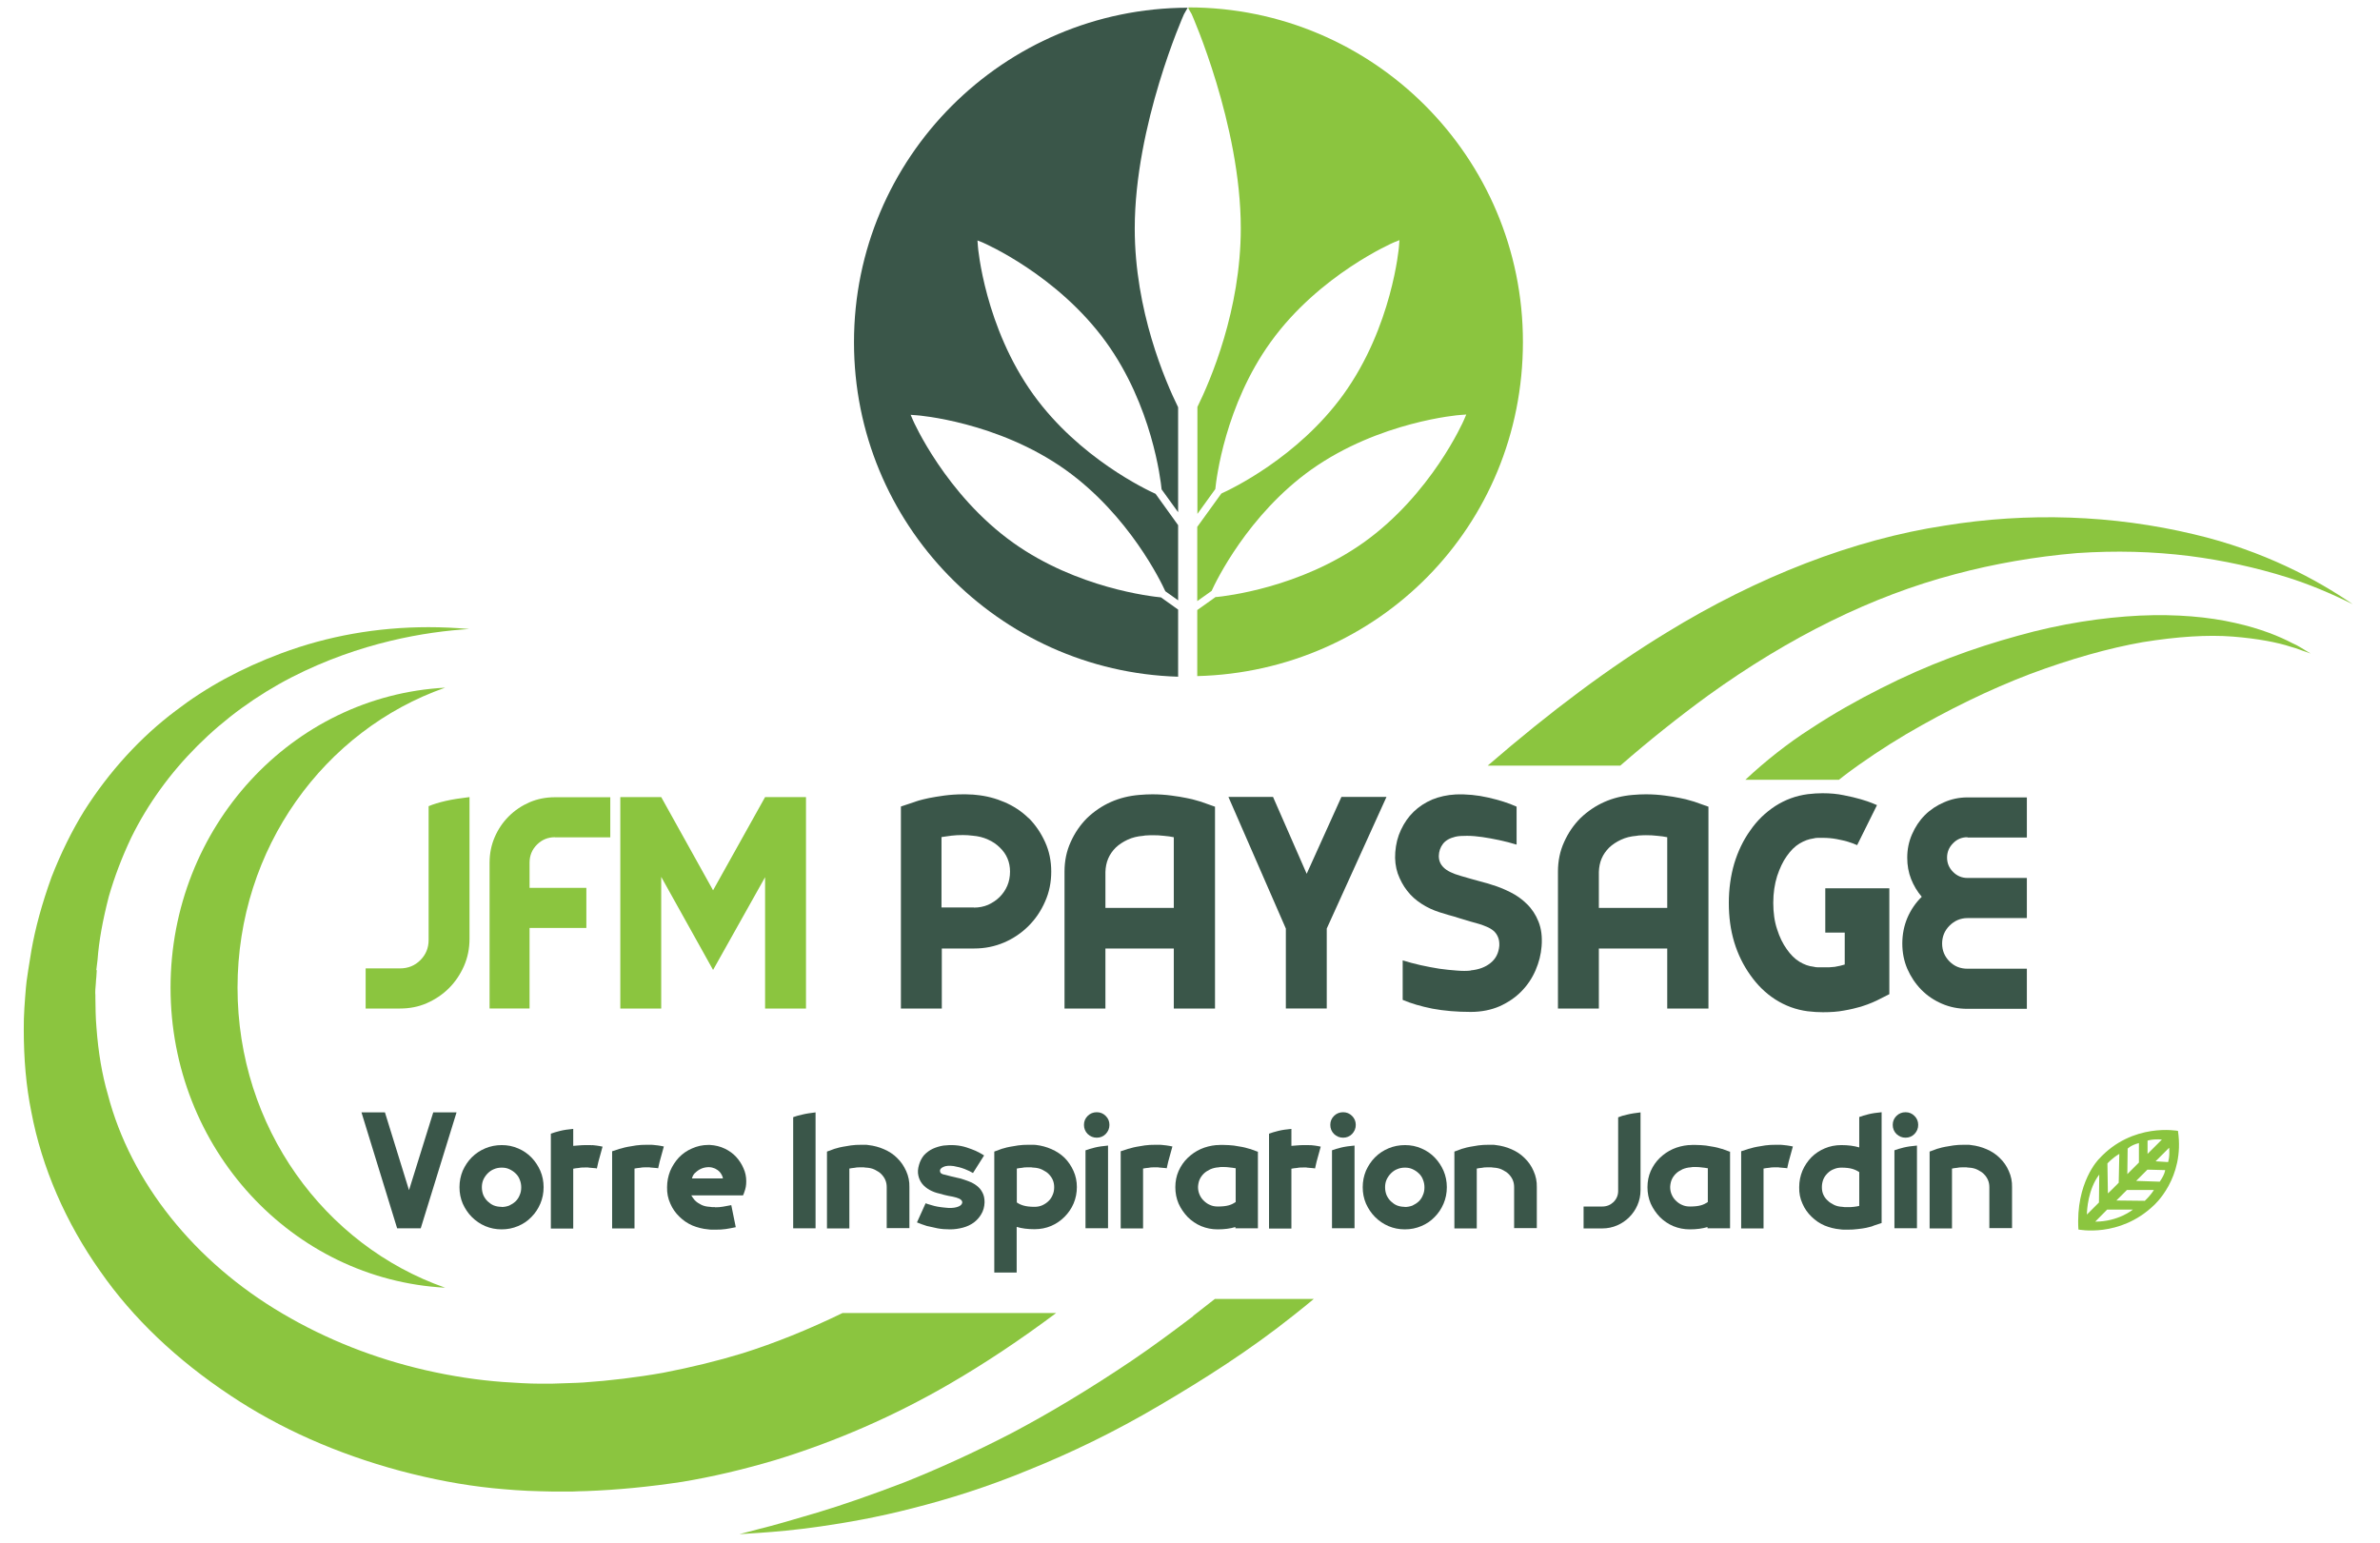
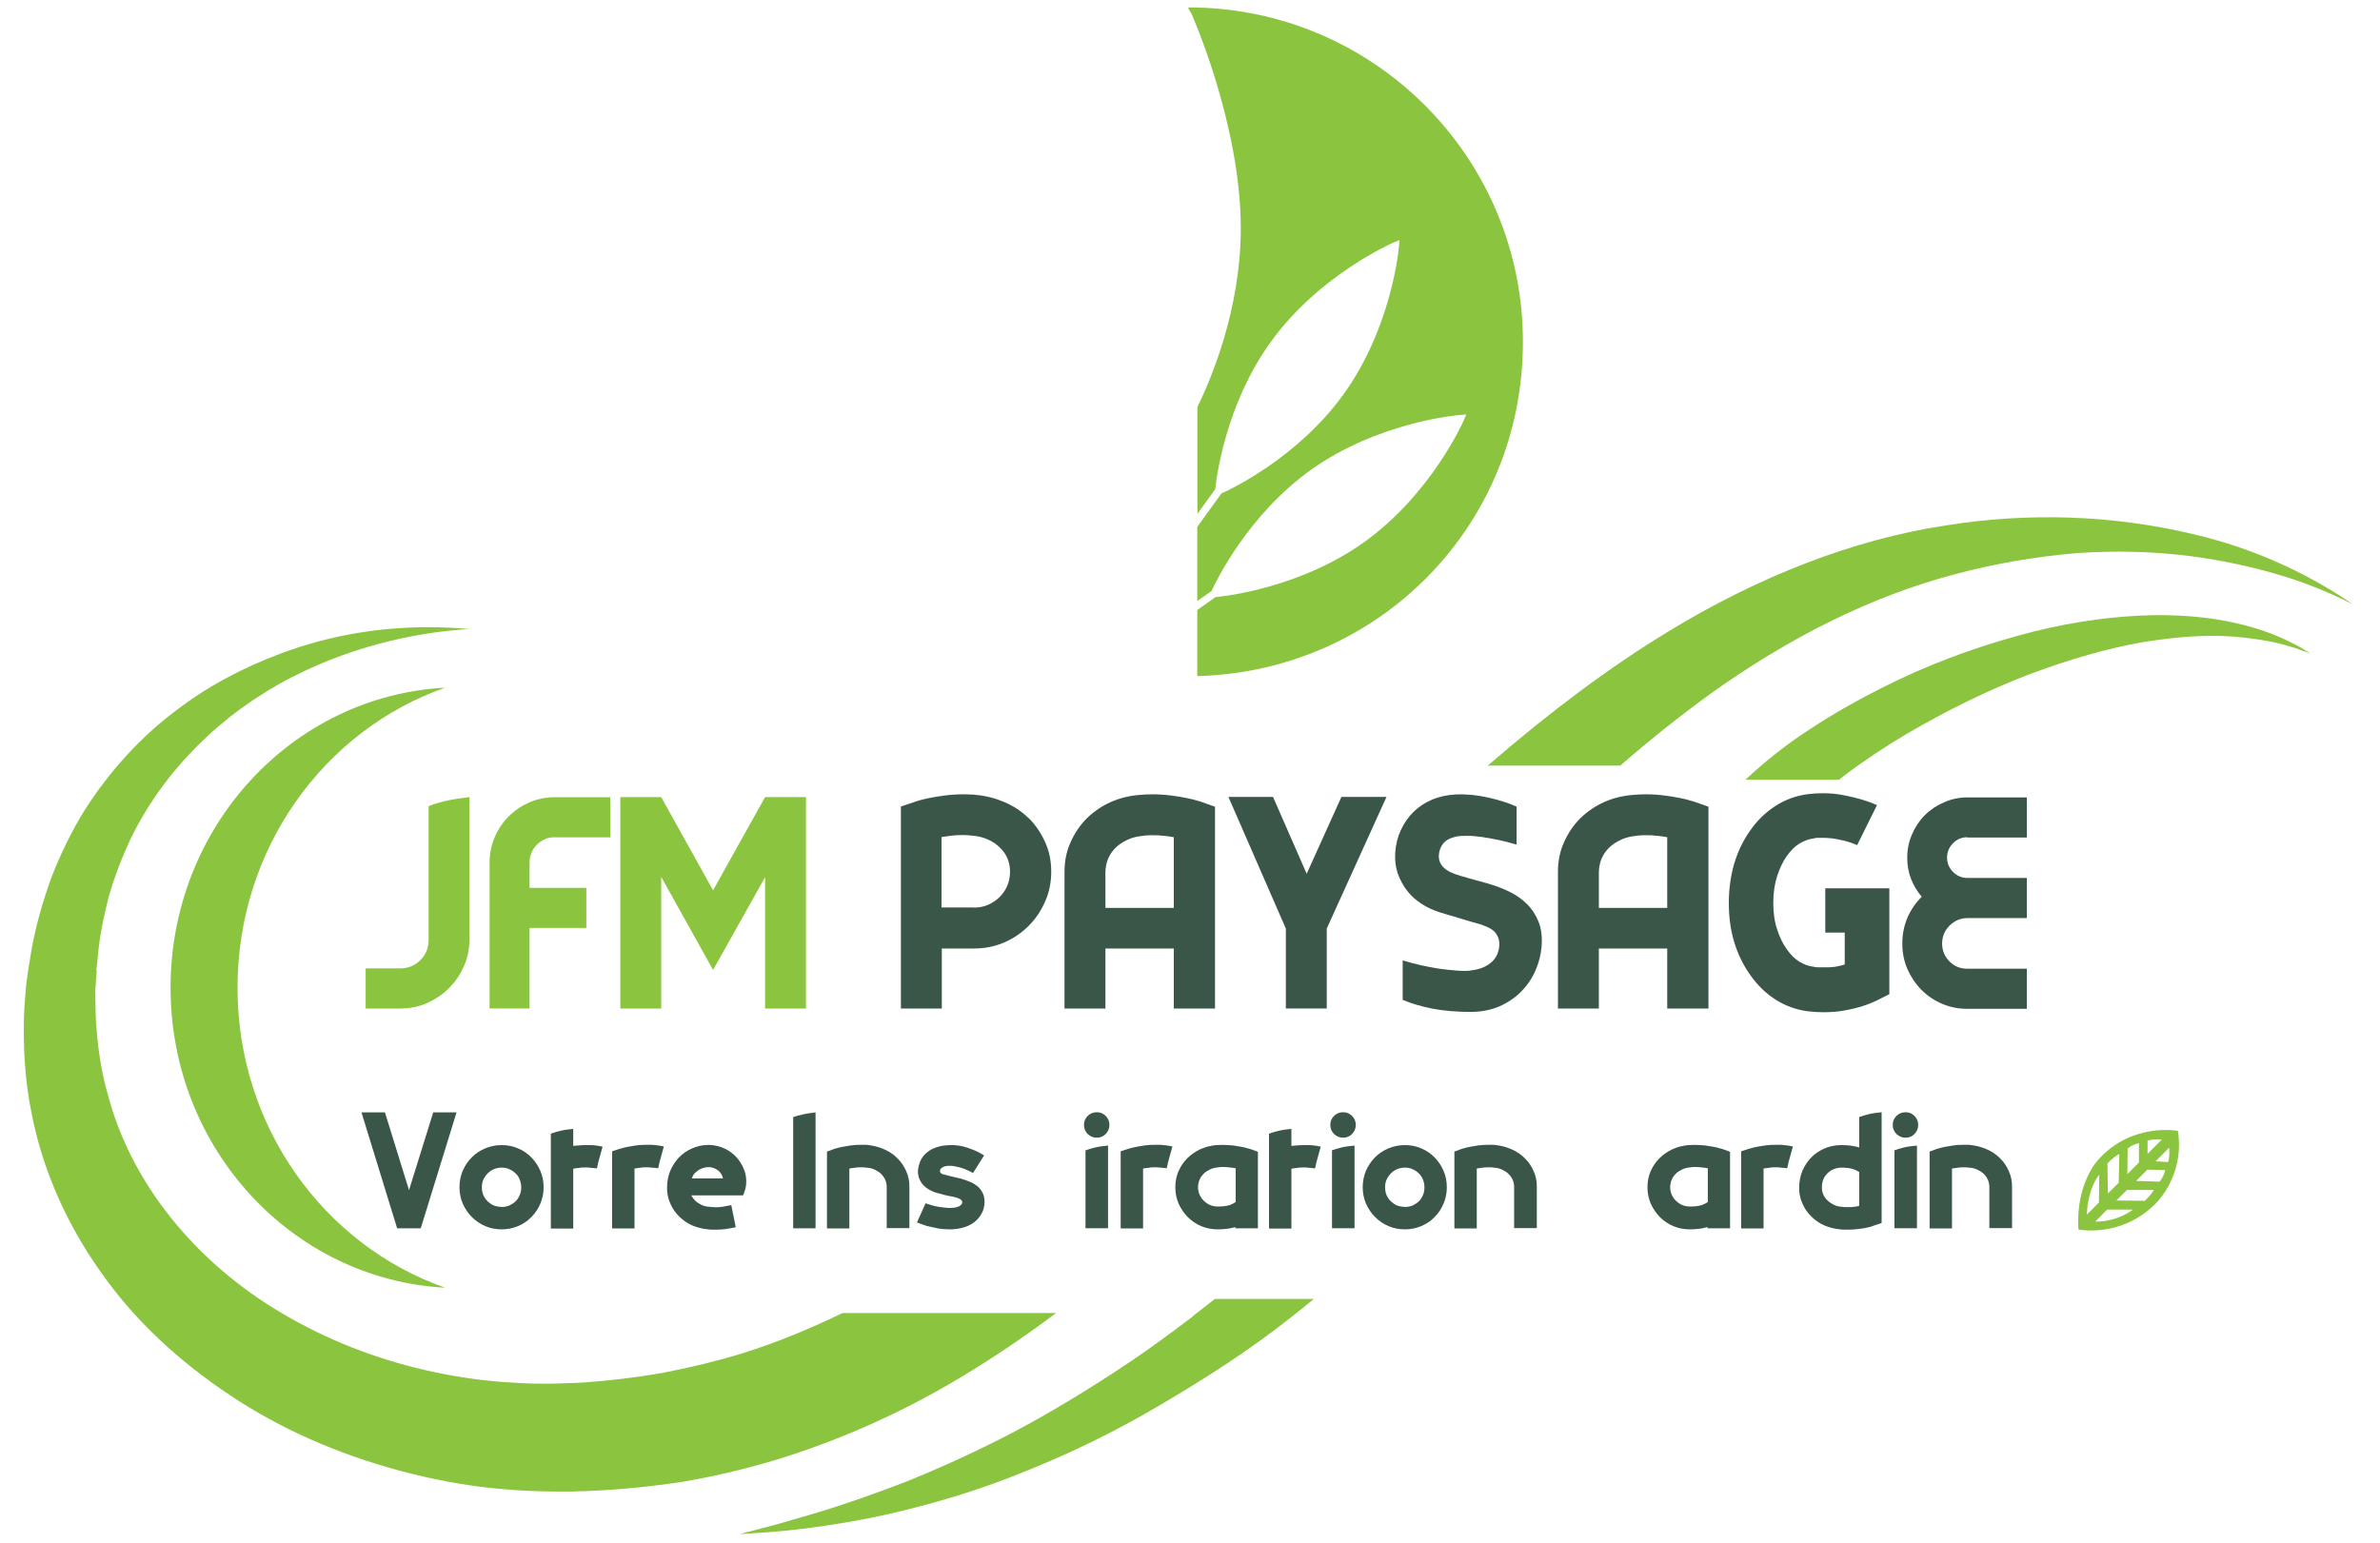
<svg xmlns="http://www.w3.org/2000/svg" id="a" viewBox="0 0 154.2 100">
  <defs>
    <clipPath id="b">
      <rect x="1.54" y=".5" width="151.13" height="99" fill="none" stroke-width="0" />
    </clipPath>
  </defs>
  <g clip-path="url(#b)">
    <path d="m125.99,34.06c-5.86.89-12.09,3.29-18.03,6.94-3.66,2.23-7.46,5.06-11.57,8.61h8.59c1.87-1.63,3.78-3.15,5.67-4.53,5.31-3.83,10.69-6.47,16.01-7.87,2.54-.68,5.2-1.14,7.9-1.37,2.55-.17,4.89-.11,7.31.19,2.18.28,4.31.75,6.32,1.38,1.39.44,2.75,1,4.24,1.74-2.3-1.58-5.77-3.47-10.29-4.53-5.23-1.25-10.76-1.44-16.15-.56h0Zm0,0" fill="#8bc53f" stroke-width="0" />
    <path d="m37.84,89.58c-.28.02-.6.03-.92.04l-1.21.04h-.57s-.1,0-.1,0c-.84,0-1.67-.06-2.45-.11-1.64-.12-3.34-.38-5.04-.77-3.3-.76-6.41-1.99-9.24-3.66-5.71-3.35-9.84-8.52-11.32-14.19-.38-1.3-.62-2.73-.74-4.34-.06-.68-.06-1.31-.07-1.92v-.17c-.02-.2,0-.5.03-.79,0-.13.02-.26.03-.38l.03-.45-.03-.03.08-.65c.09-1.24.33-2.55.73-4.11.37-1.28.84-2.52,1.45-3.81,2.14-4.36,5.84-8.05,10.41-10.4,4.42-2.26,8.69-2.95,11.49-3.12.01,0,.02,0,.03,0,0,0-.02,0-.03,0-.88-.08-1.77-.12-2.64-.12-3.32,0-6.53.57-9.53,1.69-2.62.98-4.86,2.2-6.84,3.72-2.27,1.7-4.32,3.94-5.94,6.5-.79,1.28-1.5,2.72-2.11,4.28-.62,1.72-1.05,3.29-1.31,4.78l-.2,1.24c-.02.13-.04.27-.06.41-.03.22-.07.44-.09.73-.07.84-.15,1.8-.14,2.7,0,1.94.15,3.69.49,5.36.68,3.61,2.23,7.17,4.46,10.32,2.11,3.04,4.96,5.75,8.46,8.07,3.18,2.12,6.87,3.76,10.95,4.86,2.11.56,4.07.93,6.01,1.13.91.09,2,.18,3.08.2l.87.02h1.21c.29-.02.58-.02.91-.03,2.06-.08,4.04-.27,6.22-.6,1.92-.32,3.9-.78,6.03-1.41,3.92-1.2,7.72-2.86,11.3-4.94,2.29-1.33,4.56-2.84,6.9-4.59h-13.84c-2.2,1.07-4.38,1.95-6.48,2.61-1.6.49-3.28.9-5.13,1.26-1.69.3-3.51.52-5.15.63h0Zm0,0" fill="#8bc53f" stroke-width="0" />
  </g>
  <path d="m77.31,85.28c-1.34,1.02-2.67,2-4,2.9-2.66,1.79-5.26,3.36-7.74,4.67-2.49,1.29-4.84,2.35-6.97,3.2-2.14.82-4.04,1.48-5.64,1.96-1.59.47-2.85.84-3.72,1.05-.87.23-1.33.35-1.33.35,0,0,.48-.03,1.37-.09.89-.06,2.21-.17,3.88-.41,1.67-.24,3.69-.59,5.97-1.18,2.29-.58,4.84-1.37,7.54-2.49,2.71-1.09,5.57-2.47,8.45-4.17,2.89-1.7,5.85-3.57,8.73-5.87.42-.33.85-.68,1.27-1.03h-6.41c-.47.37-.95.74-1.41,1.1h0Zm0,0" fill="#8bc53f" stroke-width="0" />
  <path d="m119.47,50.27c1.31-.99,2.66-1.88,4.02-2.69,2.73-1.6,5.45-2.92,8.05-3.91,2.6-.97,5.07-1.67,7.29-2.06,2.23-.36,4.21-.49,5.84-.36,1.62.13,2.91.38,3.75.66.43.11.74.26.96.32.22.08.33.12.33.12,0,0-.1-.06-.3-.18-.2-.11-.48-.32-.9-.5-.8-.42-2.04-.94-3.72-1.31-1.67-.38-3.76-.58-6.16-.47-2.39.12-5.07.51-7.91,1.31-2.84.78-5.85,1.87-8.87,3.41-1.51.76-3.04,1.62-4.54,2.61-1.46.93-2.94,2.1-4.23,3.31h6.06c.11-.08.21-.17.32-.25h0Zm0,0" fill="#8bc53f" stroke-width="0" />
  <path d="m15.39,64c0-9.04,5.63-16.7,13.45-19.44-9.91.53-17.79,9.02-17.79,19.44s7.88,18.91,17.79,19.44c-7.82-2.74-13.45-10.4-13.45-19.44h0Zm0,0" fill="#8bc53f" stroke-width="0" />
-   <path d="m55.33,22.17c0-11.95,9.68-21.64,21.62-21.67l-.24.42c-.03.06-3.19,7.18-3.19,13.89,0,5.31,1.97,9.87,2.81,11.58v6.8l-1.07-1.48c-.06-.63-.63-5.43-3.59-9.53-3.16-4.38-7.93-6.43-7.97-6.45l-.37-.15.03.4c0,.05.44,5.22,3.6,9.6,2.96,4.1,7.33,6.16,7.91,6.42l1.46,2.03v4.87l-.83-.59c-.26-.58-2.35-4.93-6.47-7.87-4.4-3.13-9.58-3.53-9.63-3.53l-.4-.03.16.37s2.1,4.8,6.5,7.93c4.12,2.93,8.93,3.47,9.56,3.53l1.11.79v4.35c-11.66-.35-21-9.92-21-21.66h0Zm0,0" fill="#3a5649" stroke-width="0" />
  <path d="m78.78,38.69c.63-.06,5.43-.6,9.56-3.53,4.4-3.13,6.48-7.88,6.5-7.93l.16-.37-.4.03c-.05,0-5.22.41-9.63,3.53-4.12,2.93-6.21,7.29-6.47,7.87l-.93.66v-4.81l1.56-2.16c.58-.26,4.95-2.32,7.91-6.42,3.16-4.38,3.6-9.55,3.6-9.6l.03-.4-.37.15s-4.82,2.07-7.97,6.45c-2.96,4.1-3.53,8.9-3.59,9.53l-1.16,1.61v-6.93c.84-1.71,2.81-6.27,2.81-11.58,0-6.71-3.16-13.83-3.19-13.89l-.2-.34v-.08c11.97,0,21.67,9.7,21.67,21.67s-9.4,21.36-21.1,21.66v-4.28l1.21-.86Zm0,0" fill="#8bc53f" stroke-width="0" />
  <path d="m141.11,73.28c.46,3.08-1.58,4.84-1.58,4.84-2.21,2.1-4.87,1.55-4.87,1.55-.19-3.06,1.33-4.57,1.33-4.57,2.18-2.39,5.12-1.82,5.12-1.82h0Zm-5.36,5.88c1.5,0,2.44-.78,2.44-.78h-1.67s-.77.78-.77.78Zm1.37-1.37l1.84.02s.33-.29.59-.7h-1.75s-.68.68-.68.68Zm1.27-1.27l1.54.05c.34-.49.35-.75.35-.75l-1.15-.03-.73.73Zm1.27-1.27l.81.05s.12-.32.07-.93l-.89.89Zm.41-1.41c-.59-.05-.93.07-.93.07v.86s.93-.93.93-.93Zm-1.49,1.49v-1.26c-.52.13-.73.36-.73.36l-.02,1.65.75-.75Zm-3.37,3.37l.78-.78.02-1.81c-.73.95-.8,2.32-.8,2.59h0Zm1.33-3.31l.03,1.94.19-.18.51-.51.04-1.87c-.49.29-.77.62-.77.62h0Zm0,0" fill="#8bc53f" stroke-width="0" />
  <path d="m29.58,72.08l-2.32,7.51h-1.53l-2.31-7.51h1.52l1.56,5.04,1.57-5.04h1.52Zm4.86,2.93c.24.25.43.54.57.86.14.33.21.68.21,1.06s-.07.73-.21,1.06c-.14.33-.33.62-.58.87-.24.25-.53.45-.87.59-.33.14-.68.21-1.06.21s-.73-.07-1.06-.21c-.33-.14-.62-.34-.87-.59-.25-.25-.44-.54-.59-.87-.14-.33-.21-.68-.21-1.06s.07-.73.21-1.07c.15-.33.34-.62.59-.87.25-.25.54-.44.87-.58.33-.14.69-.21,1.07-.21s.73.07,1.07.22c.33.14.62.34.86.59h0Zm-1.94,3.2c.17,0,.33-.03.49-.09.15-.07.29-.16.41-.27.12-.12.21-.25.27-.41.07-.15.1-.32.1-.5s-.03-.34-.1-.51c-.06-.16-.15-.29-.27-.4-.11-.11-.25-.2-.4-.27-.15-.07-.31-.1-.49-.1-.18,0-.35.03-.51.1-.15.06-.28.15-.4.27-.11.11-.21.25-.28.4-.07.16-.1.32-.1.5s.03.34.09.5c.07.16.16.29.28.41.12.11.25.21.4.27.15.06.32.09.49.09h0Zm0,0" fill="#3a5649" stroke-width="0" />
  <path d="m38.37,74.2c.21.02.37.04.47.06.1.02.17.03.2.04l-.27.98-.1.44s0,0-.01-.01c-.02,0-.04,0-.05-.01-.08-.01-.19-.02-.35-.03-.06,0-.11-.01-.16-.02-.05,0-.1,0-.16,0-.15,0-.3,0-.43.03-.14.01-.26.03-.37.05v3.88h-1.45v-6.15c.16-.06.36-.12.6-.18.24-.06.52-.1.85-.13v1.1c.12-.01.24-.02.38-.03.13-.01.27-.02.42-.02.07,0,.14,0,.21,0,.07,0,.15,0,.22.01h0Zm0,0" fill="#3a5649" stroke-width="0" />
  <path d="m39.66,79.59v-4.99l.49-.16s.07-.01.16-.04c.09-.03.21-.06.37-.09.15-.03.34-.06.54-.09.21-.03.44-.04.69-.04.07,0,.14,0,.21,0,.07,0,.15,0,.22.01.21.02.37.04.47.06.1.02.17.03.2.04l-.27.98-.1.44s-.01,0-.01-.01c-.02,0-.04,0-.05-.01-.08-.01-.19-.02-.35-.03-.06,0-.11-.01-.16-.02-.05,0-.1,0-.16,0-.15,0-.29,0-.43.03-.14.01-.26.03-.37.05v3.88h-1.45Zm0,0" fill="#3a5649" stroke-width="0" />
  <path d="m46.34,78.23c.17,0,.34-.01.5-.04.16-.03.34-.06.54-.1l.29,1.43c-.24.05-.45.09-.65.12-.19.03-.42.04-.68.04-.08,0-.15,0-.23,0-.08,0-.15-.01-.23-.02-.36-.03-.7-.12-1.02-.25-.32-.14-.6-.33-.84-.57-.25-.24-.45-.52-.59-.85-.15-.33-.22-.68-.21-1.06,0-.37.07-.72.2-1.05.14-.33.33-.62.56-.87.24-.25.52-.45.85-.59.33-.15.68-.23,1.06-.23h.1c.36.02.68.1.97.24.29.14.54.32.74.54.2.22.36.47.47.73.12.26.18.54.18.84,0,.14-.01.26-.03.37-.02.11-.05.21-.08.29-.03.1-.06.18-.1.26h-3.35c.07.12.15.23.23.32.12.12.26.21.42.29.16.08.35.12.55.13.05,0,.11.02.16.02.06,0,.12,0,.17,0h0Zm-1.31-2.23s-.08.09-.11.14c-.03.05-.06.12-.09.22h2.01c-.02-.1-.04-.17-.08-.23-.03-.06-.07-.12-.12-.18-.09-.1-.19-.17-.31-.23-.12-.05-.25-.09-.4-.09h-.02s0,0-.02,0c-.34.01-.62.14-.86.38h0Zm0,0" fill="#3a5649" stroke-width="0" />
  <path d="m51.39,79.59v-7.2c.16-.06.36-.12.6-.17.24-.06.52-.1.85-.14v7.51h-1.45Zm0,0" fill="#3a5649" stroke-width="0" />
  <path d="m57.45,79.59v-2.66c0-.18-.03-.33-.09-.47-.06-.14-.15-.27-.27-.39-.11-.11-.26-.2-.42-.28-.16-.08-.35-.12-.54-.13-.06,0-.11-.01-.17-.02-.06,0-.12,0-.17,0-.14,0-.28,0-.41.03-.13.01-.24.03-.35.05v3.88h-1.45v-4.98l.49-.18s.06-.01.15-.04c.09-.03.21-.06.37-.09.15-.03.33-.06.54-.09.21-.03.43-.04.67-.04h.23c.08,0,.16,0,.25.02.35.04.68.13,1,.27.32.14.6.32.84.56.25.24.44.52.59.85.15.33.22.68.21,1.05v2.1c0,.16,0,.3,0,.4,0,.1,0,.15,0,.15h-1.46Zm0,0" fill="#3a5649" stroke-width="0" />
  <path d="m63.79,77.91c-.01.29-.08.54-.21.76-.12.21-.29.4-.49.55-.21.15-.44.26-.71.33-.27.07-.54.11-.83.11s-.56-.02-.82-.07c-.25-.05-.48-.1-.68-.15-.23-.07-.44-.15-.64-.23l.56-1.24c.05.02.19.07.41.13.22.07.5.12.83.15.31.04.57.03.78-.03.21-.06.32-.15.35-.27.03-.15-.1-.27-.38-.35-.14-.04-.31-.08-.51-.11-.19-.04-.39-.09-.59-.15-.23-.05-.44-.13-.64-.24-.19-.11-.35-.24-.47-.39-.12-.15-.21-.34-.25-.54-.05-.21-.03-.43.04-.68.07-.25.18-.46.33-.64.16-.17.35-.31.56-.41.22-.1.45-.17.7-.21.25-.03.51-.04.77-.02.26.02.5.07.72.14.22.07.42.15.59.22.19.09.38.19.55.3l-.72,1.14c-.13-.08-.31-.17-.54-.26-.24-.09-.47-.15-.71-.19-.29-.04-.51-.02-.66.05-.15.07-.23.15-.23.25,0,.07.02.12.06.16.05.04.1.06.16.08.03,0,.09.02.18.04.09.02.19.05.3.08.11.03.22.05.34.08.12.03.22.05.31.07.16.05.34.11.52.18.18.07.36.16.51.28.15.11.28.26.37.44.1.18.14.39.14.64h0Zm0,0" fill="#3a5649" stroke-width="0" />
-   <path d="m65.87,82.46h-1.45v-7.84l.49-.18s.06-.01.15-.04c.09-.03.21-.06.37-.09.15-.03.33-.06.54-.09.21-.03.43-.04.67-.04.08,0,.15,0,.23,0,.08,0,.16,0,.25.01.35.04.68.13,1,.27.32.14.6.32.85.56.24.24.43.52.58.85.15.33.22.68.22,1.05s-.07.73-.21,1.06c-.14.33-.34.62-.59.87-.25.25-.54.45-.87.59-.33.14-.69.21-1.07.21-.45,0-.84-.05-1.16-.15v2.95Zm0-4.55c.13.09.27.16.45.21.18.05.41.08.71.08.18,0,.34-.03.5-.1.15-.07.29-.16.4-.27.12-.11.21-.25.27-.4.07-.15.1-.32.1-.5s-.03-.33-.09-.47c-.06-.14-.15-.27-.27-.39-.11-.11-.26-.2-.42-.28-.16-.08-.35-.12-.54-.13-.06,0-.11-.01-.17-.02-.06,0-.12,0-.17,0-.14,0-.28,0-.41.03-.13.01-.24.03-.35.05v2.2Zm0,0" fill="#3a5649" stroke-width="0" />
  <path d="m71.06,73.72c-.23,0-.42-.08-.59-.24-.16-.16-.24-.36-.24-.59s.08-.42.24-.58c.16-.16.36-.24.59-.24s.42.08.58.24c.16.16.24.35.24.58s-.08.42-.24.59c-.16.16-.35.24-.58.24h0Zm-.73.82c.16-.06.36-.12.6-.18.24-.06.53-.1.86-.13v5.36h-1.46v-5.05Zm0,0" fill="#3a5649" stroke-width="0" />
  <path d="m72.61,79.59v-4.99l.49-.16s.07-.01.16-.04c.09-.03.21-.06.37-.09.15-.03.34-.06.54-.09.21-.03.44-.04.69-.04.07,0,.14,0,.21,0,.07,0,.15,0,.22.01.21.02.37.04.47.06.1.02.17.03.2.04l-.27.98-.1.44s-.01,0-.01-.01c-.02,0-.04,0-.05-.01-.08-.01-.19-.02-.35-.03-.06,0-.11-.01-.16-.02-.05,0-.1,0-.16,0-.15,0-.3,0-.43.03-.14.01-.26.03-.37.05v3.88h-1.45Zm0,0" fill="#3a5649" stroke-width="0" />
  <path d="m81.5,74.61v4.98h-1.46v-.08c-.33.1-.71.15-1.15.15-.38,0-.73-.07-1.07-.21-.33-.14-.62-.34-.87-.59-.24-.25-.44-.54-.59-.87-.14-.33-.21-.68-.21-1.06s.07-.73.21-1.05c.15-.33.34-.61.59-.85.51-.49,1.12-.76,1.85-.83.08,0,.16,0,.24-.01.08,0,.16,0,.23,0,.24,0,.47.02.67.04.21.03.39.06.54.09.15.03.27.06.36.09.09.03.15.04.16.04l.49.18Zm-1.46,1.09c-.11-.02-.22-.04-.35-.05-.13-.02-.27-.03-.4-.03-.06,0-.11,0-.17,0-.06,0-.11.01-.16.02-.2.01-.39.06-.55.13-.16.08-.31.17-.42.28-.12.12-.21.25-.27.39-.06.14-.09.3-.1.47,0,.18.03.34.1.5.07.16.16.29.28.4.11.11.25.21.4.27.15.07.32.1.51.1.3,0,.54-.03.71-.08.18-.05.32-.13.44-.21v-2.2Zm0,0" fill="#3a5649" stroke-width="0" />
  <path d="m84.9,74.2c.21.02.37.04.47.06.1.02.17.03.2.04l-.27.98-.1.44s0,0-.01-.01c-.02,0-.04,0-.05-.01-.08-.01-.19-.02-.35-.03-.05,0-.11-.01-.16-.02-.05,0-.1,0-.16,0-.15,0-.29,0-.43.03-.14.01-.26.03-.37.05v3.88h-1.45v-6.15c.16-.06.36-.12.6-.18.24-.06.52-.1.85-.13v1.1c.12-.01.24-.02.38-.03.13-.01.27-.02.42-.02.07,0,.14,0,.21,0,.07,0,.15,0,.22.01h0Zm0,0" fill="#3a5649" stroke-width="0" />
  <path d="m87.02,73.72c-.23,0-.42-.08-.59-.24-.16-.16-.24-.36-.24-.59s.08-.42.24-.58c.16-.16.36-.24.59-.24s.42.08.58.24c.16.16.24.35.24.58s-.08.42-.24.59c-.16.16-.35.24-.58.24h0Zm-.73.82c.16-.06.36-.12.6-.18.24-.06.53-.1.87-.13v5.36h-1.46v-5.05Zm0,0" fill="#3a5649" stroke-width="0" />
  <path d="m92.96,75.01c.24.25.43.54.57.86.14.33.21.68.21,1.06s-.07.73-.21,1.06c-.14.33-.33.62-.58.87-.24.25-.53.45-.87.59-.33.14-.68.21-1.06.21s-.73-.07-1.06-.21c-.33-.14-.62-.34-.87-.59-.25-.25-.44-.54-.59-.87-.14-.33-.21-.68-.21-1.06s.07-.73.21-1.07c.15-.33.34-.62.59-.87.25-.25.54-.44.87-.58.33-.14.69-.21,1.07-.21s.73.07,1.07.22c.33.14.62.34.86.59h0Zm-1.94,3.2c.17,0,.33-.03.49-.09.15-.07.29-.16.41-.27.12-.12.21-.25.27-.41.07-.15.1-.32.1-.5s-.03-.34-.1-.51c-.06-.16-.15-.29-.27-.4-.11-.11-.25-.2-.4-.27-.15-.07-.31-.1-.49-.1-.18,0-.35.03-.51.1-.15.06-.28.15-.4.27-.11.11-.21.25-.28.4-.07.16-.1.32-.1.5s.03.34.09.5c.07.16.16.29.28.41.12.11.25.21.4.27.15.06.32.09.49.09h0Zm0,0" fill="#3a5649" stroke-width="0" />
  <path d="m98.1,79.59v-2.66c0-.18-.03-.33-.09-.47-.06-.14-.15-.27-.27-.39-.11-.11-.26-.2-.42-.28-.16-.08-.35-.12-.54-.13-.05,0-.11-.01-.17-.02-.06,0-.12,0-.17,0-.14,0-.28,0-.41.03-.13.01-.24.03-.35.05v3.88h-1.45v-4.98l.49-.18s.06-.01.15-.04c.09-.03.21-.06.37-.09.15-.03.33-.06.54-.09.21-.03.43-.04.67-.04h.23c.08,0,.16,0,.25.02.35.04.68.13,1,.27.32.14.6.32.84.56.25.24.45.52.59.85.15.33.22.68.21,1.05v2.1c0,.16,0,.3,0,.4,0,.1,0,.15,0,.15h-1.46Zm0,0" fill="#3a5649" stroke-width="0" />
-   <path d="m104.84,72.4c.16-.07.36-.13.6-.18.24-.06.52-.1.85-.14v5.04c0,.35-.07.67-.2.97-.13.3-.31.56-.53.78-.22.22-.48.4-.78.53-.3.13-.62.2-.97.2h-1.21v-1.42h1.21c.29,0,.53-.1.73-.29.2-.2.3-.44.3-.72v-4.76Zm0,0" fill="#3a5649" stroke-width="0" />
  <path d="m112.09,74.61v4.98h-1.46v-.08c-.33.1-.71.15-1.15.15-.38,0-.73-.07-1.07-.21-.33-.14-.62-.34-.87-.59-.24-.25-.44-.54-.59-.87-.14-.33-.21-.68-.21-1.06s.07-.73.21-1.05c.15-.33.34-.61.59-.85.51-.49,1.12-.76,1.85-.83.08,0,.16,0,.24-.01.08,0,.16,0,.23,0,.24,0,.47.02.67.04.21.03.39.06.54.09.15.03.27.06.36.09.09.03.15.04.16.04l.49.18Zm-1.46,1.09c-.11-.02-.22-.04-.35-.05-.13-.02-.27-.03-.4-.03-.06,0-.11,0-.17,0-.06,0-.11.01-.16.02-.2.01-.39.06-.55.13-.16.08-.31.17-.42.28-.12.12-.21.25-.27.39-.06.14-.09.3-.1.47,0,.18.03.34.1.5.07.16.16.29.28.4.11.11.25.21.4.27.15.07.32.1.51.1.3,0,.54-.03.71-.08.18-.05.32-.13.44-.21v-2.2Zm0,0" fill="#3a5649" stroke-width="0" />
  <path d="m112.81,79.59v-4.99l.49-.16s.07-.01.16-.04c.09-.03.21-.06.37-.09.15-.03.34-.06.54-.09.21-.03.44-.04.69-.04.07,0,.14,0,.21,0,.07,0,.15,0,.22.01.21.02.37.04.47.06.1.02.17.03.2.04l-.27.98-.1.44s-.01,0-.01-.01c-.02,0-.04,0-.05-.01-.08-.01-.19-.02-.35-.03-.06,0-.11-.01-.16-.02-.05,0-.1,0-.16,0-.15,0-.29,0-.43.03-.14.01-.26.03-.37.05v3.88h-1.45Zm0,0" fill="#3a5649" stroke-width="0" />
  <path d="m120.46,72.38c.16-.06.36-.12.6-.18.24-.06.52-.1.85-.13v7.18l-.49.16s-.06.03-.15.06c-.09.03-.21.05-.36.09-.15.03-.33.06-.54.08-.21.03-.43.04-.68.04-.08,0-.15,0-.23,0-.08,0-.15-.01-.23-.02-.36-.03-.7-.12-1.02-.25-.32-.14-.6-.33-.84-.57-.25-.24-.45-.52-.59-.85-.15-.33-.22-.68-.21-1.06,0-.38.07-.73.21-1.07.14-.33.34-.62.58-.87.25-.25.54-.44.87-.58.33-.14.69-.21,1.07-.21.44,0,.83.05,1.16.15v-1.96Zm0,3.57c-.13-.09-.28-.16-.45-.21-.17-.05-.41-.08-.7-.08-.18,0-.34.03-.5.1-.16.06-.29.15-.41.27s-.21.25-.27.4c-.06.16-.09.32-.09.5s.03.33.09.47c.06.14.15.27.27.38.12.12.26.21.42.29.16.08.34.12.54.13.05,0,.11.02.17.02.06,0,.12,0,.17,0,.14,0,.28,0,.41-.02.13-.02.25-.03.35-.06v-2.2Zm0,0" fill="#3a5649" stroke-width="0" />
  <path d="m123.46,73.72c-.23,0-.42-.08-.59-.24-.16-.16-.24-.36-.24-.59s.08-.42.24-.58c.16-.16.36-.24.59-.24s.42.08.58.24c.16.16.24.35.24.58s-.08.42-.24.59c-.16.16-.35.24-.58.24h0Zm-.73.82c.16-.06.36-.12.6-.18.24-.06.53-.1.87-.13v5.36h-1.46v-5.05Zm0,0" fill="#3a5649" stroke-width="0" />
  <path d="m128.89,79.59v-2.66c0-.18-.03-.33-.09-.47-.06-.14-.15-.27-.27-.39-.11-.11-.26-.2-.42-.28-.16-.08-.35-.12-.54-.13-.06,0-.11-.01-.17-.02-.06,0-.12,0-.17,0-.14,0-.28,0-.41.03-.13.01-.24.03-.35.05v3.88h-1.45v-4.98l.49-.18s.06-.01.15-.04c.09-.03.21-.06.37-.09.15-.03.33-.06.54-.09.2-.03.43-.04.67-.04h.23c.08,0,.16,0,.25.02.35.04.68.13,1,.27.32.14.6.32.84.56.25.24.45.52.59.85.15.33.22.68.21,1.05v2.1c0,.16,0,.3,0,.4,0,.1,0,.15,0,.15h-1.46Zm0,0" fill="#3a5649" stroke-width="0" />
  <path d="m66.65,53.01c.44.44.79.96,1.06,1.55.27.59.4,1.23.4,1.92s-.13,1.34-.4,1.94c-.26.6-.62,1.13-1.07,1.58-.45.45-.98.81-1.58,1.07-.61.26-1.25.39-1.94.39h-2.1v3.89h-2.65v-13.09l.9-.3s.1-.04.27-.09c.17-.05.39-.1.66-.16.28-.05.6-.11.98-.16.38-.05.79-.08,1.22-.08.14,0,.28,0,.42.01.14,0,.29.01.44.03.64.06,1.25.22,1.83.47.58.25,1.1.59,1.55,1.03h0Zm-3.54,5.8c.32,0,.63-.06.91-.18.28-.13.53-.29.74-.5.21-.21.38-.45.5-.73.12-.28.18-.59.18-.92,0-.62-.22-1.14-.66-1.56-.21-.21-.47-.39-.77-.52-.3-.14-.63-.22-1-.25-.1-.01-.2-.02-.31-.03-.11,0-.21-.01-.31-.01-.26,0-.51.01-.75.04-.23.03-.45.06-.64.09v4.56h2.1Zm15.61-6.55v13.09h-2.67v-3.89h-4.43v3.89h-2.65v-8.87c0-.69.13-1.33.4-1.92.27-.6.62-1.11,1.06-1.55.93-.89,2.06-1.39,3.38-1.5.15-.01.3-.02.44-.03.14,0,.28-.01.42-.01.44,0,.84.03,1.22.08.38.05.7.1.98.16.28.05.5.11.66.16.16.05.26.08.28.08l.9.32Zm-2.67,6.55v-4.56c-.19-.04-.4-.07-.64-.09-.24-.03-.48-.04-.73-.04-.1,0-.21,0-.32.01-.11,0-.21.01-.3.03-.37.03-.7.11-1,.25-.3.14-.56.31-.77.51-.21.21-.38.45-.49.71-.11.26-.17.55-.18.87v2.33h4.43Zm0,0" fill="#3a5649" stroke-width="0" />
  <path d="m86.91,51.64h2.92l-3.87,8.53v5.18h-2.65v-5.18l-3.72-8.53h2.89l2.18,4.98,2.25-4.98Zm0,0" fill="#3a5649" stroke-width="0" />
  <path d="m95.28,62.88c.53-.05.96-.21,1.29-.48.34-.27.53-.64.57-1.12.01-.22-.02-.41-.09-.57-.07-.16-.16-.29-.29-.4-.12-.1-.27-.19-.44-.26-.17-.07-.33-.13-.49-.18-.15-.04-.34-.09-.57-.16-.22-.07-.46-.14-.7-.21-.24-.08-.48-.15-.71-.21-.23-.07-.43-.13-.59-.18-.4-.13-.78-.3-1.15-.54-.36-.23-.68-.51-.94-.85-.26-.33-.46-.71-.61-1.12-.14-.42-.2-.88-.16-1.38.04-.53.16-1.01.37-1.45.21-.45.48-.84.82-1.17.34-.33.74-.59,1.2-.79.47-.19.97-.3,1.51-.33.71-.03,1.42.04,2.12.2.7.16,1.32.35,1.84.59v2.46c-.36-.11-.74-.21-1.12-.29-.38-.08-.75-.15-1.1-.2-.35-.05-.68-.08-.99-.08-.31,0-.56.01-.76.06-.37.09-.63.24-.8.46-.17.22-.26.48-.27.78,0,.3.1.55.32.76.21.21.58.39,1.11.54.27.08.48.14.66.19.18.05.33.09.47.13.14.04.27.08.4.11.13.03.3.08.5.15.38.11.77.27,1.17.47.4.2.76.45,1.08.77.32.31.57.69.75,1.14.18.45.25.98.2,1.6-.04.53-.17,1.04-.39,1.55-.22.51-.52.96-.91,1.36-.39.4-.86.72-1.41.97-.55.24-1.18.37-1.88.37-.9,0-1.73-.07-2.48-.21-.75-.15-1.39-.34-1.93-.57v-2.56c.36.11.75.22,1.16.31.42.09.82.17,1.21.23.39.06.77.09,1.13.12.36.03.66.03.91,0h0Zm0,0" fill="#3a5649" stroke-width="0" />
  <path d="m110.69,52.26v13.09h-2.67v-3.89h-4.43v3.89h-2.65v-8.87c0-.69.13-1.33.4-1.92.27-.6.62-1.11,1.06-1.55.93-.89,2.06-1.39,3.38-1.5.15-.01.3-.02.44-.03.14,0,.28-.01.42-.01.44,0,.84.03,1.22.08.38.05.7.1.98.16.28.05.5.11.66.16.16.05.26.08.28.08l.9.32Zm-2.67,6.55v-4.56c-.19-.04-.4-.07-.64-.09-.24-.03-.48-.04-.73-.04-.1,0-.21,0-.32.01-.11,0-.21.01-.3.03-.37.03-.7.11-1,.25-.3.14-.56.31-.77.51-.21.21-.38.45-.49.71-.11.26-.17.55-.18.87v2.33h4.43Zm0,0" fill="#3a5649" stroke-width="0" />
  <path d="m117.13,65.53c-.77-.1-1.47-.36-2.11-.77-.64-.41-1.17-.94-1.62-1.58-.45-.63-.8-1.34-1.04-2.13-.24-.8-.35-1.64-.35-2.54s.12-1.76.35-2.55c.24-.79.58-1.51,1.04-2.15.44-.64.98-1.16,1.62-1.58.64-.41,1.34-.67,2.11-.77.34-.04.65-.06.95-.06.5,0,.96.04,1.38.13.42.08.79.17,1.1.26.32.09.56.18.74.25.18.08.28.12.31.13l-1.29,2.6.22-.47-.22.47-.02-.02s-.04-.01-.11-.04c-.05-.03-.12-.05-.2-.08-.08-.03-.17-.06-.27-.09-.21-.06-.45-.12-.73-.17-.27-.05-.57-.08-.9-.08h-.3c-.1,0-.2.01-.3.04-.3.04-.6.15-.9.33-.3.18-.57.45-.83.82-.25.35-.45.78-.62,1.29-.16.51-.25,1.09-.25,1.73s.08,1.22.25,1.72c.16.51.37.93.62,1.28.25.36.53.64.83.82.3.18.6.29.9.32.1.03.2.04.31.04h.31c.27.01.52,0,.76-.03.24-.04.46-.09.65-.15v-2.07h-1.26v-2.87h4.15v6.86l-.79.4s-.13.06-.31.14c-.18.08-.43.17-.74.27-.31.09-.68.18-1.09.25-.41.08-.87.11-1.37.11-.31,0-.64-.02-.97-.06h0Zm0,0" fill="#3a5649" stroke-width="0" />
  <path d="m127.47,54.25c-.37,0-.68.13-.93.39-.26.26-.39.57-.39.93s.13.67.39.93c.26.26.57.39.93.39h3.85v2.6h-3.85c-.45,0-.84.17-1.16.49-.32.32-.48.71-.48,1.16s.16.84.48,1.16c.32.32.7.47,1.16.47h3.85v2.6h-3.85c-.59,0-1.14-.11-1.65-.33-.51-.22-.96-.52-1.34-.91-.38-.39-.68-.84-.9-1.34-.22-.51-.33-1.06-.33-1.65s.11-1.15.33-1.67c.22-.51.53-.97.93-1.36-.29-.34-.52-.72-.69-1.15-.17-.43-.25-.89-.25-1.38,0-.54.1-1.04.31-1.52.21-.48.48-.89.83-1.24.35-.35.77-.63,1.24-.83.47-.21.98-.32,1.52-.32h3.85v2.6h-3.85Zm0,0" fill="#3a5649" stroke-width="0" />
  <path d="m27.77,52.24c.3-.13.67-.24,1.1-.34.43-.1.95-.18,1.55-.25v9.19c0,.63-.12,1.21-.36,1.76-.24.54-.56,1.02-.97,1.43-.41.41-.89.73-1.43.97-.54.24-1.13.35-1.75.35h-2.22v-2.6h2.22c.53,0,.97-.18,1.32-.53.36-.36.54-.79.54-1.31v-8.68Zm8.18,2.01c-.45,0-.84.16-1.16.48-.32.32-.48.71-.48,1.17v1.63h3.68v2.6h-3.68v5.22h-2.59v-9.45c0-.59.11-1.14.33-1.65.22-.51.52-.96.91-1.35.39-.39.84-.69,1.34-.91.51-.22,1.06-.33,1.65-.33h3.59v2.6h-3.59Zm0,0" fill="#8bc53f" stroke-width="0" />
  <path d="m52.22,51.65v13.7h-2.65v-8.53.02l-3.37,6.01-3.36-6.03v8.53h-2.65v-13.7h2.65l3.36,6.04,3.37-6.04h2.65Zm0,0" fill="#8bc53f" stroke-width="0" />
</svg>